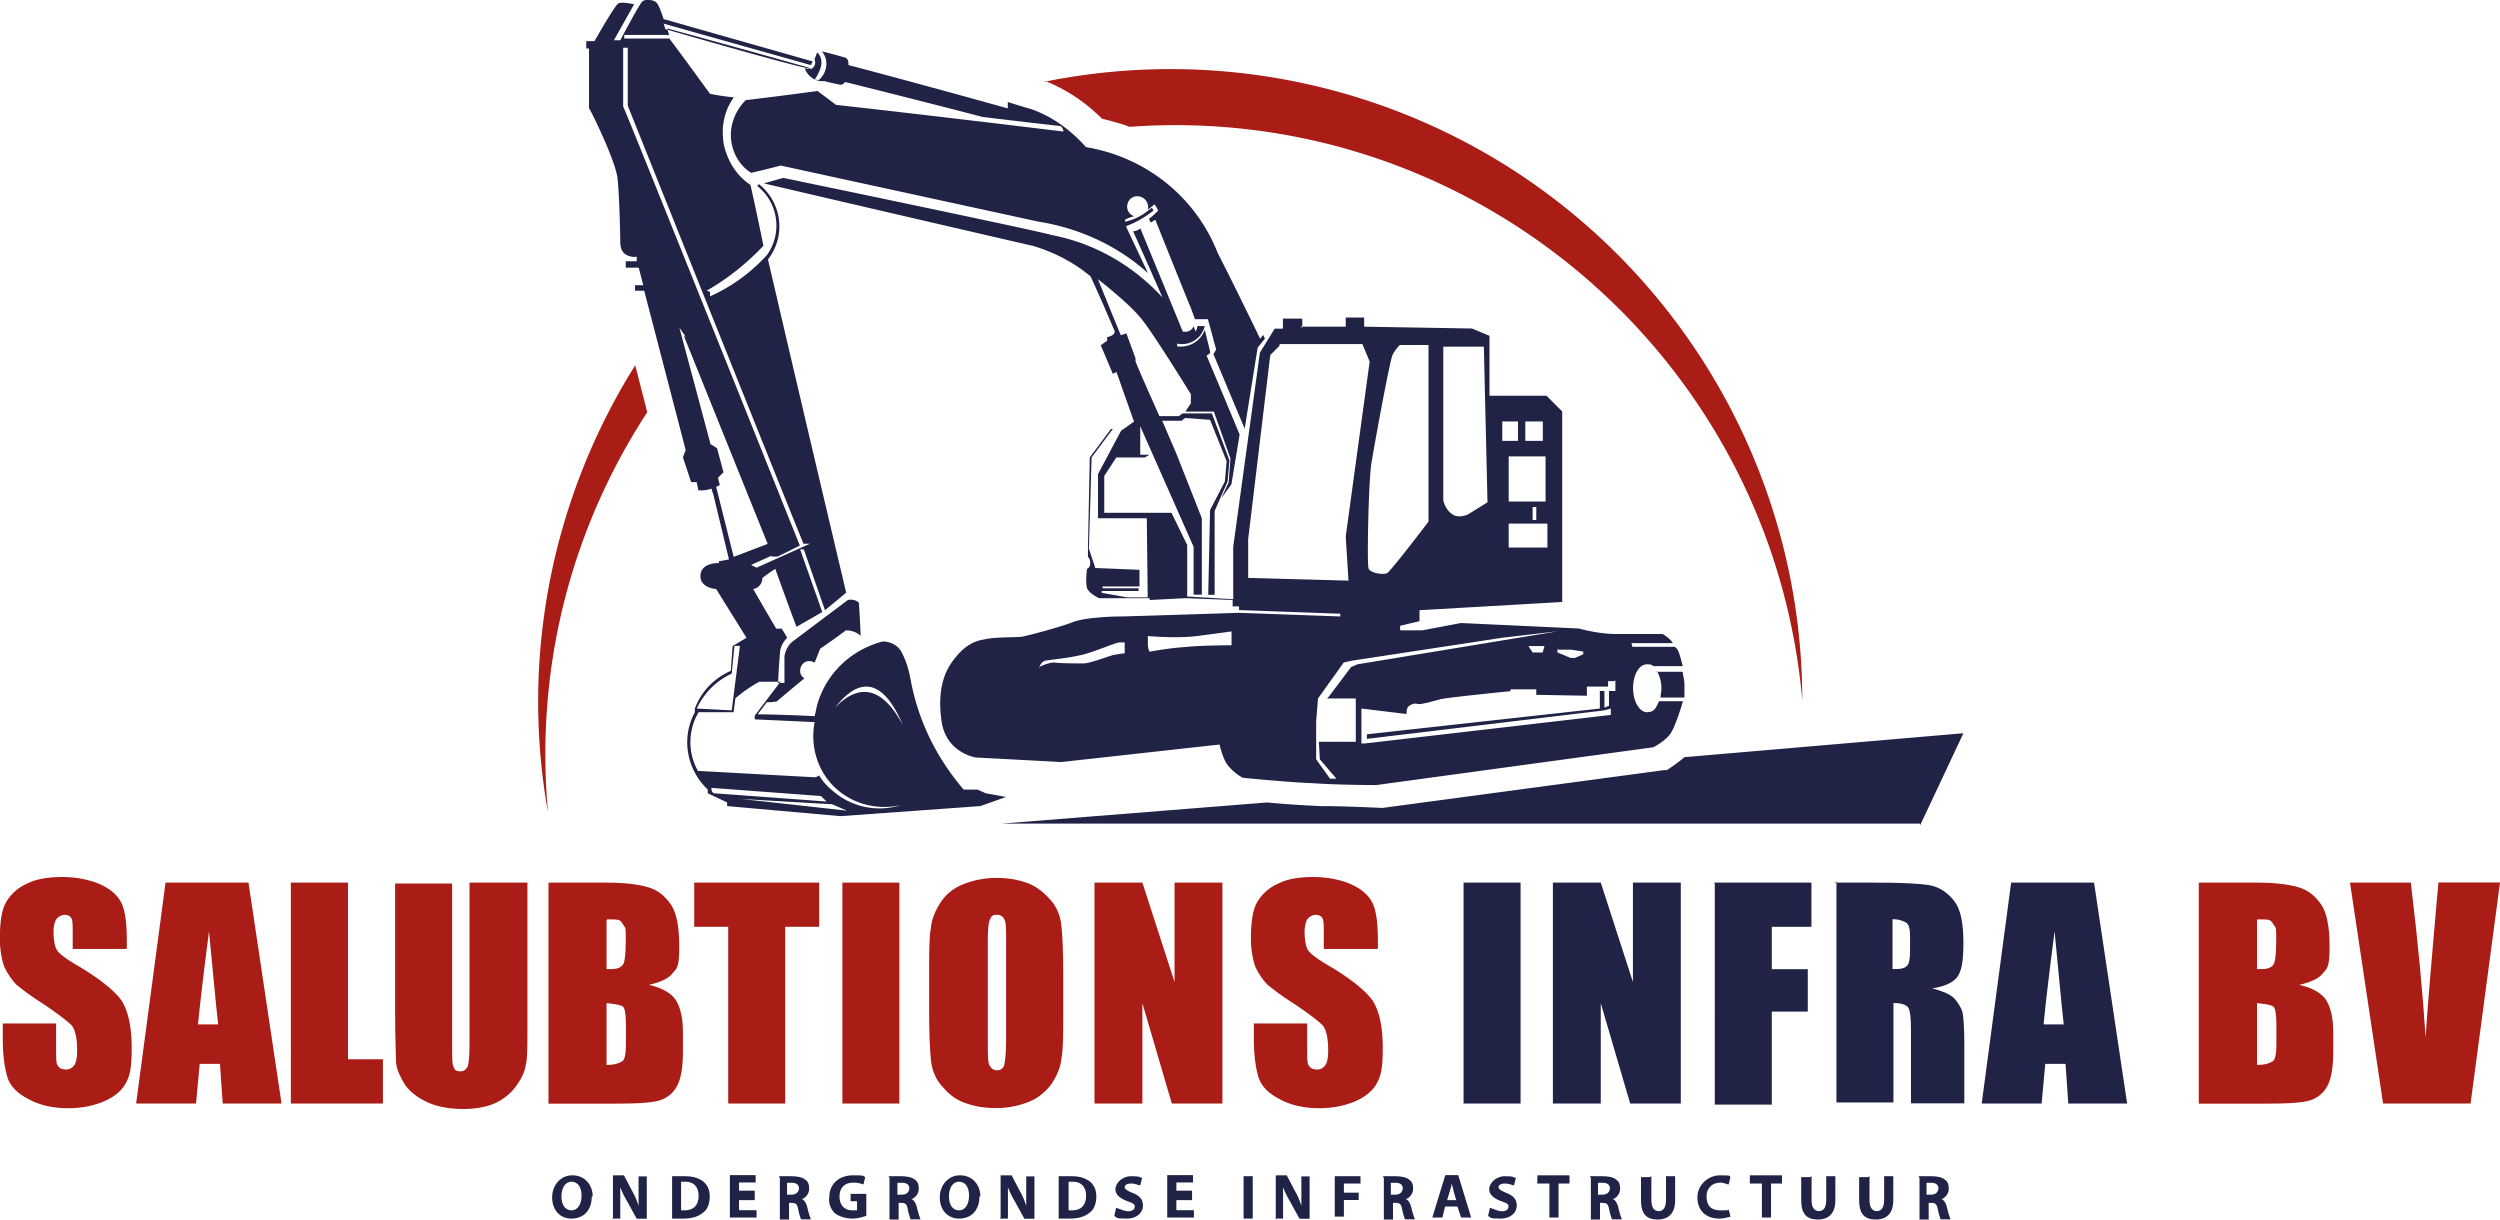
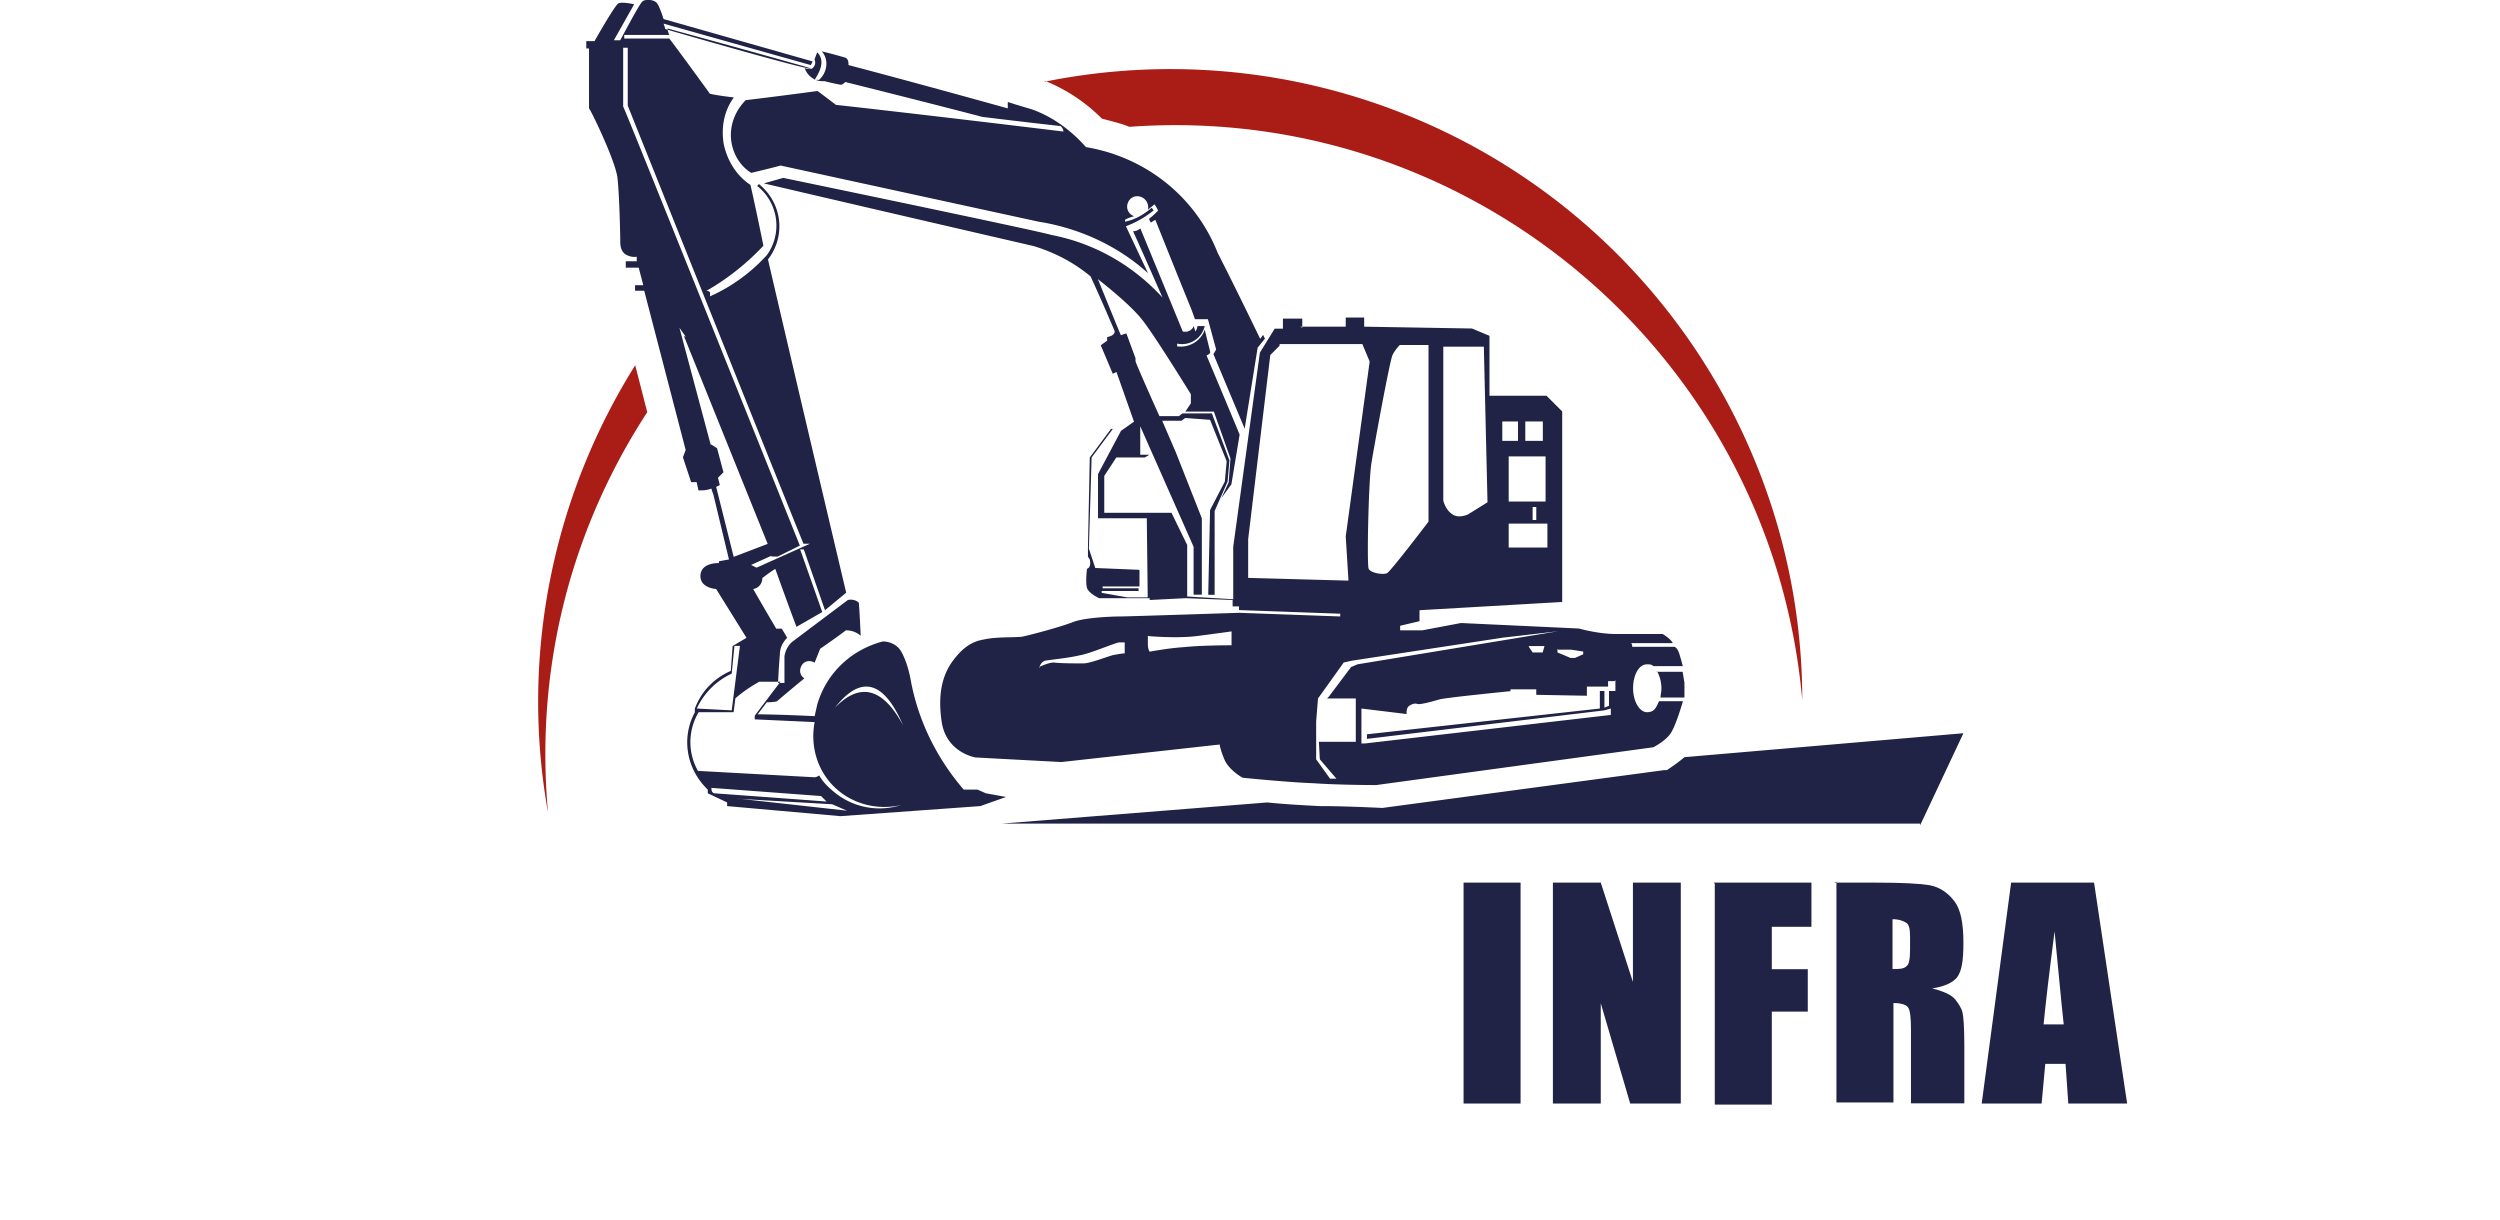
<svg xmlns="http://www.w3.org/2000/svg" viewBox="0 0 164 80">
  <g fill-rule="evenodd">
    <path fill="#aa1d17" d="M68.53 5.36c8.94-1.81 18.36-.66 26.81 3.56 14.01 7 22.89 21.38 22.89 37.02-1.99-22.52-21.68-39.25-44.14-37.62-.6-.24-1.15-.36-1.81-.54a11.112 11.112 0 0 0-3.74-2.48M35.93 53.19c-1.81-10.27.36-20.65 5.74-29.23l.79 3.08c-4.89 7.49-7.37 16.55-6.52 26.15Z" />
    <path fill="#202246" d="m83.93 22.69-.6.6-1.45 12.08v2.54l6.58.18-.18-2.9 1.57-11.47-.48-1.15h-5.43v.12Zm10.75.06v10.08s.12.6.6.91c.42.3 1.03 0 1.03 0l1.27-.79-.24-10.21h-2.66Zm-2.84-.12h1.87v11.59s-2.48 3.26-2.72 3.38c-.24.12-1.09 0-1.21-.3-.12-.36 0-5.74.18-6.88s1.21-6.76 1.39-7.13.48-.66.48-.66Zm7.13 11.72h2.54v1.57h-2.54v-1.57Zm1.57-1.09h.24v.85h-.24v-.85Zm-1.57-3.32h2.42v2.96h-2.42v-2.96Zm1.15-2.29h1.09v1.27h-1.15v-1.27h.06Zm-1.57 0h1.03v1.27h-1.03v-1.27Zm-52.72 23a3.845 3.845 0 0 1 0-3.93h2.29c0 .06.12-.91.12-.91.48-.42 1.03-.79 1.57-1.09h1.39c-1.15 1.51-1.69 2.23-1.69 2.23v.24l3.93.18c-.3 1.57.18 3.2 1.33 4.29 1.15 1.09 2.78 1.51 4.35 1.15-1.51.48-3.2.18-4.47-.91-.36-.3-.66-.6-.91-1.03-.18.12-.3.12-.3.12l-7.67-.42.06.06Zm.84 1.03c0 .12 0 .3.18.36 0 0 2.48.18 7.37.54l-.36-.36-7.25-.54h.06Zm1.76.72 6.16.36.97.42-7.13-.79Zm6.34-5.97c1.63-1.69 3.14-1.33 4.47 1.15-1.27-2.96-2.78-3.32-4.47-1.15ZM48 44.19a4.68 4.68 0 0 0-2.29 2.29l2.29.12.54-4.23h-.36L48 44.18Zm-3.14-22.16 5.5 13.65-2.23.85-1.15-4.59.24-.12-.12-.48.36-.36-.42-1.57s-.42-.3-.42-.24l-2.05-7.67.42.6-.12-.06Zm5.74 14.43-1.33.6.36.18 3.5-1.57h-.42c0 .06-11.53-28.74-11.53-28.74v-3.8h-.3v3.86c.06 0 11.59 28.8 11.59 28.8l-1.45.72h-.42v-.06Zm24.64 5.26s1.93.18 3.32 0 2.23-.3 2.23-.3v.91s-2.05 0-3.08.12c-1.03.06-2.29.3-2.29.3s-.12-.12-.12-.54v-.48h-.06Zm-7.07 2.11s.06-.36.36-.48c.24-.06 1.57-.18 2.29-.36.72-.12 2.23-.79 2.6-.85h.36v.72s-.18 0-.79.12c-.6.18-1.51.54-1.93.54s-1.51 0-1.93-.06c-.36 0-.97.3-.97.3v.06Zm40.52.24h1.69l.12.72v.97h-1.57c0-.18.06-.36.06-.6 0-.42-.12-.85-.3-1.15v.06Zm-2.72.54v.72h-.42v.97l-.3.12v-1.09h-.3v1.15l-15.28 1.69v.3l15.58-1.87.42-.12v.42l-16.12 1.87h-.24v-2.29l2.96.36c0-.18 0-.42.18-.54.18-.12.36-.18.54-.12.18.06 1.03-.18 1.45-.3s4.65-.54 4.65-.54v-.12h1.69v.36l3.32.06v-.6h1.39v-.36h.42l.06-.06Zm-18.9 1.21h1.87v2.84h-2.42l.06 1.15 1.09 1.27h-.42l-.91-1.27v-2.48l.12-1.51 1.69-2.36.54-.12 9.9-1.51 3.62-.42-13.16 2.17-.42.18-1.45 1.93-.12.12Zm13.23-3.38.24.36h.66l.12-.42h-1.03v.06Zm1.87.12v.24s.72.3.85.36h.3l.54-.24v-.18l-.79-.12h-.85l-.06-.06ZM85.32 21.43h2.96v-.6h1.21v.6l7.07.12 1.15.48v3.93h3.74l1.03 1.03v12.5l-9.36.54v.72l-1.27.3v.3h1.45l2.54-.48 7.73.36s1.27.36 2.42.36h3.08s.3.18.48.36.18.24.18.24h-2.72l.06.12v.12h2.78s.18.06.3.42.24.85.24.85h-1.93c-.12-.12-.24-.12-.42-.12-.54 0-.91.72-.91 1.57s.42 1.57.91 1.57.6-.3.79-.72h1.57s-.48 1.69-.85 2.17c-.36.48-1.09.85-1.09.85L90.28 51.5s-2.42 0-4.11-.12c-1.69-.06-4.65-.36-4.65-.36s-.79-.42-1.15-1.09c-.3-.66-.36-1.09-.36-1.09l-10.39 1.15-5.62-.3s-1.93-.3-2.23-2.36.18-3.26.79-4.05c.6-.79 1.21-1.21 1.99-1.33.79-.18 1.87-.12 2.48-.18.6-.12 2.6-.66 3.38-.97.79-.3 2.6-.36 3.08-.36s7.79-.24 7.79-.24l6.64.24v-.18l-6.64-.24v-.24h-.42v-.42l-3.08-.12-2.36.12v-.12H72.1s-.66-.3-.79-.66c-.12-.42 0-1.27 0-1.27s.3-.06.18-.6c-.06-.12-.12-.18-.12-.18v-.66l.12-5.86 1.39-1.87h.6H73l-1.39 1.87-.18 5.98.42 1.27 2.9.12v1.09h-2.42v.12h2.36v.18h-2.42v.12l1.69.3h1.33L75.23 34h-3.2v-2.9l1.51-2.84.85-.6-1.15-3.26-.24.12-.79-1.87.42-.3v-.24c.36-.06.54-.24.48-.42-1.03-2.42-1.57-3.56-1.57-3.56-1.09-.91-2.36-1.57-3.74-1.99-11.78-2.72-17.69-4.11-17.69-4.11l1.27-.36c11.65 2.42 17.51 3.68 17.57 3.74 2.84.54 5.37 1.99 7.31 4.11-1.27-2.9-1.93-4.35-1.93-4.35.18 0 .3-.06.48-.18 1.87 4.53 2.78 6.76 2.78 6.76.3.06.6-.06.72-.36.06.24.12.36.12.36.06-.12.12-.24.12-.36h.48c-.18.79-.97 1.33-1.81 1.15v.18c.79.12 1.57-.36 1.81-1.09l.36 1.45c0 .12-.12.18-.24.24 1.45 3.44 2.17 5.19 2.17 5.19l-.54 3.26-.66.91.48-1.03.12-1.57L79.63 27h-1.87l.36-.54v-.6s-2.42-3.93-3.2-4.89c-.79-1.03-2.9-2.66-2.9-2.66l1.33 3.26.18.42.36-.12.6 1.63v.18c-.06 0 1.57 3.62 1.57 3.62h1.27l.24-.18h1.93l1.15 3.08-.12 1.39-.85 1.93v5.5h-.42l.12-5.56.97-1.87.12-1.33-1.09-2.72-1.63-.12-.24.18h-1.27l.91 2.11L78.84 34v5.01h-.54v-3.14l-3.5-7.91v1.87h.6l-.3.18h-1.87l-.79 1.21v2.42h4.41l1.03 2.11v3.38l3.02.18v-3.44l1.75-12.74.97-1.57h.54v-.66h1.27v.6l-.12-.06Zm-2.66.78c-1.81-3.74-2.78-5.62-2.78-5.62-1.45-3.68-4.71-6.28-8.64-6.94-.97-1.09-2.17-1.99-3.56-2.48-1.03-.3-1.57-.48-1.57-.48v.42c-6.94-1.93-10.45-2.84-10.45-2.84 0-.18 0-.36-.18-.48-1.03-.3-1.57-.42-1.57-.42.48.54.36 1.39-.18 1.87h-.3s-.04 0 0 0c.54-.79.6-1.39.18-1.81-.12.3-.18.48-.18.48.12.24 0 .48-.18.6-.24.12-9.6-2.6-9.6-2.6l-.12-.36 9.66 2.72.12-.24-9.78-2.78s-.3-.97-.48-1.09c-.18-.18-.72-.24-.91-.06-.18.12-1.45 2.54-1.45 2.54h-.42L41.6.28S40.81.1 40.57.22 39 2.7 39 2.7h-.54v.48h.18v3.93c.06 0 1.75 3.44 1.87 4.59.12 1.09.18 3.68.18 4.17s.18.79.54.91c.3.12.54.06.54.06v.3h-.72v.42h.85l.3 1.15h-.54v.36h.6l2.72 10.45-.18.48.54 1.63h.36l.12.54c.3 0 .54 0 .85-.12.06.24.12.36.12.36l1.03 4.29-.66.12v.12s-1.15-.06-1.21.79 1.03.91 1.03.91l1.99 3.2-.91.54-.12 1.63c-1.09.48-1.93 1.33-2.36 2.48v.24c-.91 1.69-.54 3.74.85 5.07v.24l1.27.6v.24l7.43.66 9.18-.66 1.69-.6-1.33-.24-.54-.24h-.91c-1.81-2.11-3.02-4.59-3.5-7.31-.12-.6-.3-1.21-.6-1.75-.24-.42-.72-.66-1.21-.66-2.05.54-3.68 2.05-4.29 4.11-.06.24-.12.54-.18.79-2.48-.12-3.74-.12-3.74-.12.42-.54.6-.79.6-.79.42 0 .66-.06.66-.06 1.21-1.03 1.81-1.51 1.81-1.51-.3-.18-.36-.54-.18-.85.18-.3.54-.36.85-.18.24-.6.36-.91.36-.91 1.15-.79 1.69-1.21 1.69-1.21.36 0 .72.12.97.36-.06-1.45-.12-2.17-.12-2.17-.18-.18-.48-.24-.72-.18L52 42.08c-.3.24-.48.6-.54.97v1.75h-.42c.06-1.27.12-1.87.12-1.87 0-.42.18-.79.48-1.09-.24-.42-.36-.6-.36-.6h-.36c-1.03-1.75-1.51-2.6-1.51-2.6.36-.06.6-.36.6-.72.54-.42.85-.6.85-.6.91 2.54 1.39 3.8 1.39 3.8l1.69-.97-1.45-4.11h.24l1.39 3.99 1.39-1.15c-3.44-14.55-5.13-21.86-5.13-21.86 1.21-1.57.91-3.74-.6-4.95-.06.12-.12.12-.12.12a3.314 3.314 0 0 1 .66 4.53 11.214 11.214 0 0 1-3.74 2.72v-.24c0-.06-.12-.12-.24-.12 1.39-.79 2.66-1.81 3.74-2.96-.54-2.66-.85-3.99-.85-3.99-.91-.6-1.51-1.57-1.75-2.66-.18-1.09 0-2.17.66-3.08-1.09-.12-1.57-.24-1.57-.24-1.75-2.42-2.66-3.62-2.66-3.62h-2.96v-.24h2.96c-.12-.24-.12-.42-.12-.42 6.22 1.69 9.36 2.6 9.36 2.6v.06c-.24 0-.36-.06-.36-.06.18.54.72.91 1.27.85.72.18 1.09.24 1.09.24.12 0 .24-.12.3-.18 6.04 1.51 9 2.29 9 2.29 3.44.42 5.13.6 5.13.6.12.12.18.24.18.36-9.96-1.21-14.92-1.75-14.92-1.75-.79-.6-1.21-.91-1.21-.91-3.14.42-4.71.6-4.71.6-.66.66-1.03 1.57-.97 2.48s.54 1.81 1.33 2.29c1.27-.3 1.93-.48 1.93-.48l16.91 3.68c2.66.42 5.19 1.57 7.19 3.38-.97-2.05-1.45-3.08-1.45-3.08.66-.24 1.27-.6 1.81-1.03-.06-.12-.12-.18-.12-.18-.48.42-1.09.79-1.75.91v-.12c.18-.12.42-.18.6-.24a.655.655 0 0 1-.42-.85c.12-.36.48-.54.85-.42.36.12.54.48.48.85.12-.12.3-.24.42-.36.18.24.24.42.24.42-.18.18-.36.36-.6.54l.12.24c.12-.06.18-.12.3-.18 1.57 3.93 2.36 5.86 2.36 5.86l.24.66h.85l.54 1.99-.18.3 2.05 4.89.85-5.31.48-.6-.12-.24-.18.24ZM125.96 54.03H65.69l17.45-1.39c1.15.12 2.29.18 3.44.24 1.39 0 2.72.06 4.11.12l18.48-2.48h.18c.36-.24.79-.54 1.15-.85l18.3-1.57-2.84 6.04v-.12Z" />
  </g>
  <g fill="#202246">
-     <path d="M38.82 78.49c0 .91-.54 1.45-1.33 1.45s-1.27-.6-1.27-1.39.54-1.45 1.33-1.45 1.33.6 1.33 1.39h-.06Zm-1.99 0c0 .54.24.91.66.91s.66-.42.66-.97-.24-.91-.66-.91-.66.42-.66.97ZM40.21 79.88V77.1h.72l.54 1.03c.18.3.3.6.42.97v-1.93h.54v2.78h-.66l-.6-1.09c-.18-.3-.36-.66-.48-.97v2.05h-.54l.06-.06ZM44.08 77.16h.85c.54 0 .85.12 1.15.3.3.24.48.54.48 1.03s-.18.91-.48 1.09c-.3.24-.72.36-1.27.36h-.72v-2.78Zm.6 2.24h.24c.54 0 .91-.3.91-.97 0-.54-.3-.91-.85-.91h-.3v1.87ZM49.51 78.73h-1.03v.66h1.15v.48h-1.75v-2.78h1.69v.48h-1.09v.54h1.03v.6ZM51.08 77.16h.85c.36 0 .72.06.91.24.18.12.24.3.24.6s-.24.6-.48.66c.18.06.3.3.36.54.06.3.18.66.24.79h-.66c0-.06-.12-.3-.18-.66-.06-.36-.18-.42-.42-.42h-.18V80h-.6v-2.72l-.06-.12Zm.61 1.21h.24c.3 0 .48-.18.48-.42s-.18-.36-.48-.36h-.3v.79h.06ZM56.82 79.76c-.18.06-.54.18-.91.18s-.85-.12-1.15-.36c-.24-.24-.42-.6-.36-1.03 0-.91.66-1.45 1.57-1.45s.6.06.79.12l-.12.48c-.18-.06-.36-.12-.66-.12-.54 0-.91.3-.91.91s.36.91.85.91h.3v-.6h-.42v-.48h1.03v1.45ZM58.27 77.16h.85c.36 0 .72.06.91.24.18.12.24.3.24.6s-.24.6-.48.66c.18.06.3.3.36.54.06.3.18.66.24.79h-.66c0-.06-.12-.3-.18-.66-.06-.36-.18-.42-.42-.42h-.18V80h-.6v-2.72l-.06-.12Zm.66 1.21h.24c.3 0 .48-.18.48-.42s-.18-.36-.48-.36h-.3v.79h.06ZM64.25 78.49c0 .91-.54 1.45-1.33 1.45s-1.27-.6-1.27-1.39.54-1.45 1.33-1.45 1.33.6 1.33 1.39h-.06Zm-2 0c0 .54.24.91.66.91s.66-.42.66-.97-.24-.91-.66-.91-.66.42-.66.97ZM65.64 79.88V77.1h.72l.54 1.03c.18.3.3.6.42.97v-1.93h.54v2.78h-.66l-.6-1.09c-.18-.3-.36-.66-.48-.97v2.05h-.54l.06-.06ZM69.44 77.16h.85c.54 0 .85.12 1.15.3.3.24.48.54.48 1.03s-.18.91-.48 1.09c-.3.24-.72.36-1.27.36h-.72v-2.78Zm.66 2.24h.24c.54 0 .91-.3.91-.97 0-.54-.3-.91-.85-.91h-.3v1.87ZM73.36 79.28c.18.06.42.18.66.18s.42-.12.42-.3-.12-.24-.48-.36c-.48-.18-.79-.42-.79-.79s.42-.85 1.03-.85.54.06.72.12l-.12.48c-.12 0-.3-.12-.6-.12s-.42.12-.42.24.18.24.48.36c.48.18.72.42.72.85s-.36.85-1.09.85-.6-.06-.79-.18l.12-.54.12.06ZM78.2 78.73h-1.03v.66h1.15v.48h-1.75v-2.78h1.69v.48h-1.09v.54h1.03v.6ZM82.18 77.16v2.78h-.6v-2.78h.6ZM83.69 79.88V77.1h.72l.54 1.03c.18.3.3.6.42.97v-1.93h.54v2.78h-.66l-.6-1.09c-.18-.3-.36-.66-.48-.97v2.05h-.54l.06-.06ZM87.56 77.16h1.69v.48h-1.09v.6h.97v.48h-.97v1.09h-.6v-2.78.12ZM90.7 77.16h.85c.36 0 .72.06.91.24.18.12.24.3.24.6s-.24.6-.48.66c.18.06.3.3.36.54.06.3.18.66.24.79h-.66c0-.06-.12-.3-.18-.66s-.18-.42-.42-.42h-.18V80h-.6v-2.72l-.06-.12Zm.6 1.21h.24c.3 0 .48-.18.48-.42s-.18-.36-.48-.36h-.3v.79h.06ZM94.8 79.15l-.18.72h-.66l.85-2.78h.85l.85 2.78h-.66l-.24-.72h-.79Zm.73-.42-.18-.6c0-.18-.12-.36-.12-.54 0 .18-.06.36-.12.54l-.18.6h.6ZM97.88 79.28c.18.06.42.18.66.18s.42-.12.42-.3-.12-.24-.48-.36c-.48-.18-.79-.42-.79-.79s.42-.85 1.03-.85.54.06.72.12l-.12.48c-.12 0-.3-.12-.6-.12s-.42.12-.42.24.18.24.48.36c.48.18.72.42.72.85s-.36.85-1.09.85-.6-.06-.79-.18l.12-.54.12.06ZM101.57 77.64h-.72v-.54h2.11v.54h-.72v2.23h-.6v-2.23h-.06ZM104.28 77.16h.85c.36 0 .72.06.91.24.18.12.24.3.24.6s-.24.6-.48.66c.18.06.3.3.36.54.06.3.18.66.24.79h-.66c0-.06-.12-.3-.18-.66s-.18-.42-.42-.42h-.18V80h-.6v-2.72l-.06-.12Zm.61 1.21h.24c.3 0 .48-.18.48-.42s-.18-.36-.48-.36h-.3v.79h.06ZM108.33 77.16v1.57c0 .48.18.72.48.72s.48-.24.48-.72v-1.57h.6v1.57c0 .85-.42 1.27-1.15 1.27s-1.09-.36-1.09-1.27v-1.51h.6l.06-.06ZM113.52 79.82c-.12 0-.36.12-.72.12-.97 0-1.45-.6-1.45-1.39s.66-1.45 1.51-1.45.54.06.66.12l-.12.48c-.12 0-.3-.12-.54-.12-.48 0-.91.3-.91.91s.3.91.91.91.42 0 .54-.06l.12.48ZM115.51 77.64h-.72v-.54h2.11v.54h-.72v2.23h-.6v-2.23h-.06ZM118.84 77.16v1.57c0 .48.18.72.48.72s.48-.24.48-.72v-1.57h.6v1.57c0 .85-.42 1.27-1.15 1.27s-1.09-.36-1.09-1.27v-1.51h.6l.06-.06ZM122.64 77.16v1.57c0 .48.18.72.48.72s.48-.24.48-.72v-1.57h.6v1.57c0 .85-.42 1.27-1.15 1.27s-1.09-.36-1.09-1.27v-1.51h.6l.06-.06ZM125.84 77.16h.85c.36 0 .72.06.91.24.18.12.24.3.24.6s-.24.6-.48.66c.18.06.3.3.36.54.06.3.18.66.24.79h-.66c0-.06-.12-.3-.18-.66s-.18-.42-.42-.42h-.18V80h-.6v-2.72l-.06-.12Zm.6 1.21h.24c.3 0 .48-.18.48-.42s-.18-.36-.48-.36h-.3v.79h.06Z" />
-   </g>
-   <path fill="#aa1d17" d="M8.27 62.25h-3.5v-1.09c0-.48 0-.85-.12-.97-.06-.12-.24-.18-.42-.18s-.42.12-.54.3c-.12.18-.18.48-.18.85s.06.85.18 1.09c.12.24.48.54 1.09.91 1.69.97 2.72 1.81 3.2 2.48.42.66.66 1.69.66 3.08s-.12 1.81-.36 2.29-.72.91-1.39 1.21-1.51.48-2.42.48-1.87-.18-2.6-.6c-.72-.36-1.21-.85-1.39-1.45s-.3-1.45-.3-2.54v-.97h3.5v1.75c0 .54 0 .91.12 1.03.12.18.3.24.54.24s.42-.12.54-.3.18-.48.18-.91c0-.85-.12-1.39-.36-1.69-.24-.24-.85-.72-1.75-1.33-.97-.6-1.57-1.09-1.87-1.33-.3-.3-.54-.66-.79-1.15-.18-.48-.3-1.15-.3-1.87 0-1.09.12-1.93.42-2.42s.72-.91 1.39-1.21c.6-.3 1.39-.42 2.29-.42s1.81.18 2.48.48 1.15.72 1.39 1.21.36 1.27.36 2.48v.54h-.06ZM16.3 57.9l2.17 14.49h-3.86l-.18-2.6H13.1l-.24 2.6H8.93l1.93-14.49h5.43Zm-1.99 9.3c-.18-1.63-.36-3.68-.6-6.1-.36 2.78-.6 4.83-.72 6.1h1.33ZM22.83 57.9v11.59h2.29v2.9h-6.04V57.9h3.74ZM34.6 57.9v9.72c0 1.09 0 1.87-.12 2.29-.06.42-.3.91-.66 1.39s-.85.85-1.39 1.09-1.27.36-2.05.36-1.63-.12-2.29-.42-1.15-.66-1.51-1.15c-.3-.48-.54-.97-.6-1.45 0-.48-.06-1.57-.06-3.2v-8.57h3.74v10.87c0 .6 0 1.03.12 1.21.06.18.18.24.42.24s.36-.12.48-.3c.06-.18.12-.66.12-1.39V57.9h3.8ZM36.05 57.9h3.74c1.21 0 2.11.12 2.72.3s1.09.54 1.51 1.15c.36.54.54 1.45.54 2.72s-.12 1.45-.42 1.75c-.24.36-.79.6-1.57.79.85.18 1.45.54 1.75.97.3.48.48 1.15.48 2.11v1.33c0 .97-.12 1.69-.36 2.17s-.6.79-1.09.97c-.48.18-1.51.24-3.02.24h-4.35V57.91h.06Zm3.74 2.47v3.2h.36c.36 0 .6-.12.72-.3s.18-.72.18-1.57 0-.79-.12-.97-.18-.3-.3-.36-.42-.06-.79-.06l-.06.06Zm0 5.44v4.05c.54 0 .85-.12 1.03-.24s.24-.54.24-1.09V67.2c0-.6-.06-1.03-.18-1.15s-.48-.18-1.03-.24h-.06ZM53.74 57.9v2.9h-2.23v11.59h-3.74V60.8h-2.23v-2.9h8.21ZM59 57.9v14.49h-3.74V57.9H59ZM69.75 66.35c0 1.45 0 2.48-.12 3.08-.06.6-.3 1.15-.66 1.69-.36.48-.85.91-1.45 1.15s-1.33.42-2.17.42-1.45-.12-2.11-.36-1.09-.66-1.51-1.15-.6-1.09-.66-1.63c-.06-.6-.12-1.63-.12-3.14v-2.48c0-1.45 0-2.48.12-3.08.06-.6.3-1.15.66-1.69s.85-.91 1.45-1.15 1.33-.42 2.17-.42 1.45.12 2.11.36c.6.24 1.09.66 1.51 1.15s.6 1.09.66 1.63c.06.6.12 1.63.12 3.14v2.48ZM66 61.58c0-.66 0-1.09-.12-1.27-.06-.18-.24-.3-.48-.3s-.36.06-.42.24c-.12.18-.18.6-.18 1.33v6.76c0 .85 0 1.39.12 1.57s.24.3.48.3.42-.12.48-.36.12-.79.12-1.63v-6.64ZM80.19 57.9v14.49h-3.32l-1.93-6.58v6.58H71.8V57.9h3.14l2.11 6.52V57.9h3.14ZM90.34 62.25h-3.5v-1.09c0-.48 0-.85-.12-.97-.06-.12-.24-.18-.42-.18s-.42.12-.54.3-.18.48-.18.85.06.85.18 1.09.48.54 1.09.91c1.69.97 2.72 1.81 3.2 2.48.42.66.66 1.69.66 3.08s-.12 1.81-.36 2.29-.72.91-1.39 1.21-1.51.48-2.42.48-1.87-.18-2.6-.6c-.72-.36-1.21-.85-1.39-1.45s-.3-1.45-.3-2.54v-.97h3.5v1.75c0 .54 0 .91.12 1.03.12.18.3.24.54.24s.42-.12.54-.3.18-.48.18-.91c0-.85-.12-1.39-.36-1.69-.24-.24-.85-.72-1.75-1.33-.97-.6-1.57-1.09-1.87-1.33-.3-.3-.54-.66-.79-1.15-.18-.48-.3-1.15-.3-1.87 0-1.09.12-1.93.42-2.42s.72-.91 1.39-1.21c.6-.3 1.39-.42 2.29-.42s1.81.18 2.48.48 1.15.72 1.39 1.21.36 1.27.36 2.48v.54h-.06Z" />
+     </g>
  <path fill="#202246" d="M99.75 57.9v14.49h-3.74V57.9h3.74ZM110.26 57.9v14.49h-3.32l-1.93-6.58v6.58h-3.14V57.9h3.14l2.11 6.52V57.9h3.14ZM112.43 57.9h6.4v2.9h-2.6v2.78h2.36v2.78h-2.36v6.1h-3.74V57.97l-.06-.06ZM120.35 57.9h2.66c1.75 0 2.96.06 3.62.18.6.12 1.15.48 1.57 1.03.42.54.6 1.45.6 2.72s-.12 1.87-.42 2.29c-.3.36-.85.6-1.63.72.72.18 1.27.42 1.51.72s.42.6.48.85.12.97.12 2.17v3.8h-3.5v-4.83c0-.79-.06-1.27-.18-1.45s-.42-.3-.97-.3v6.52h-3.74V57.83l-.12.06Zm3.8 2.47v3.2c.42 0 .72 0 .91-.18.18-.12.24-.48.24-1.15v-.79c0-.48-.06-.79-.24-.91s-.48-.24-.91-.24v.06ZM137.37 57.9l2.17 14.49h-3.86l-.18-2.6h-1.33l-.24 2.6H130l1.93-14.49h5.43Zm-1.99 9.3c-.18-1.63-.36-3.68-.6-6.1-.36 2.78-.6 4.83-.72 6.1h1.33Z" />
-   <path fill="#aa1d17" d="M144.31 57.9h3.74c1.21 0 2.11.12 2.72.3s1.09.54 1.51 1.15c.36.54.54 1.45.54 2.72s-.12 1.45-.42 1.75c-.24.36-.79.6-1.57.79.85.18 1.45.54 1.75.97.3.48.48 1.15.48 2.11v1.33c0 .97-.12 1.69-.36 2.17s-.6.79-1.09.97c-.48.18-1.51.24-3.02.24h-4.35V57.91h.06Zm3.75 2.47v3.2h.36c.36 0 .6-.12.72-.3s.18-.72.18-1.57 0-.79-.12-.97-.18-.3-.3-.36-.42-.06-.79-.06l-.06.06Zm0 5.44v4.05c.54 0 .85-.12 1.03-.24s.24-.54.24-1.09V67.2c0-.6-.06-1.03-.18-1.15s-.48-.18-1.03-.24h-.06ZM164 57.9l-1.93 14.49h-5.74l-2.17-14.49h3.99c.48 3.99.79 7.37.97 10.14.18-2.78.42-5.25.6-7.43l.24-2.72h4.05Z" />
</svg>